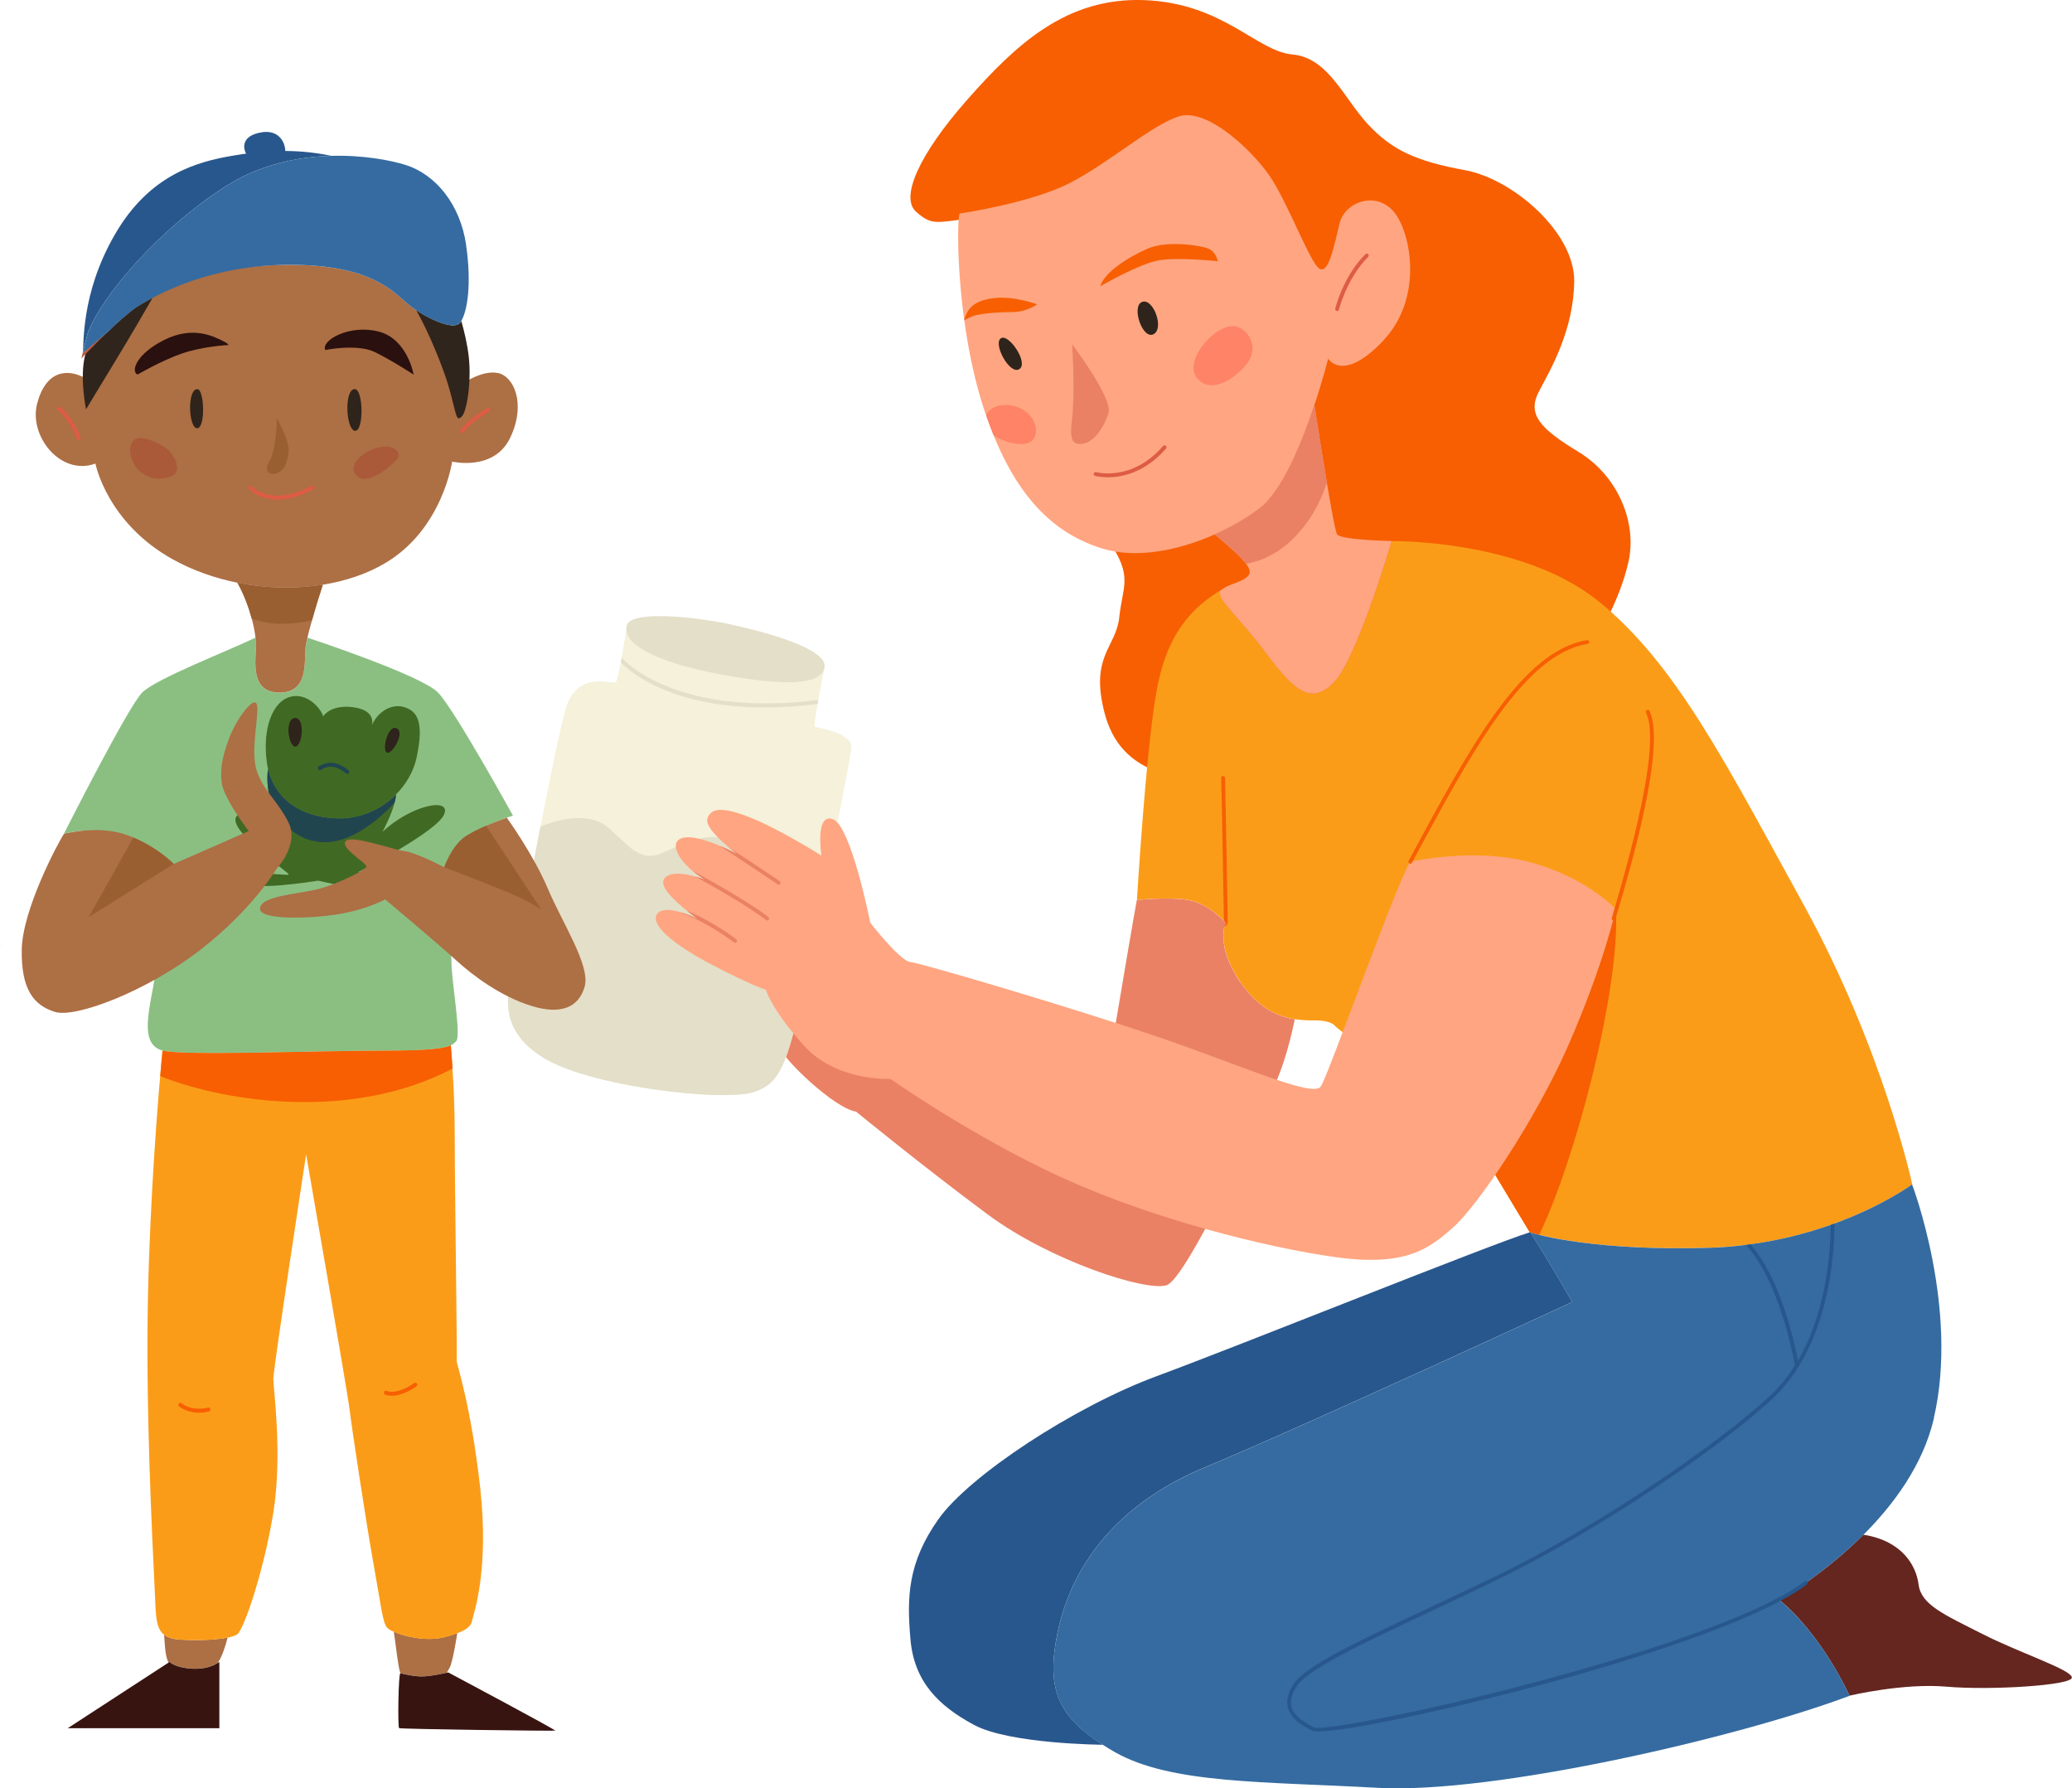
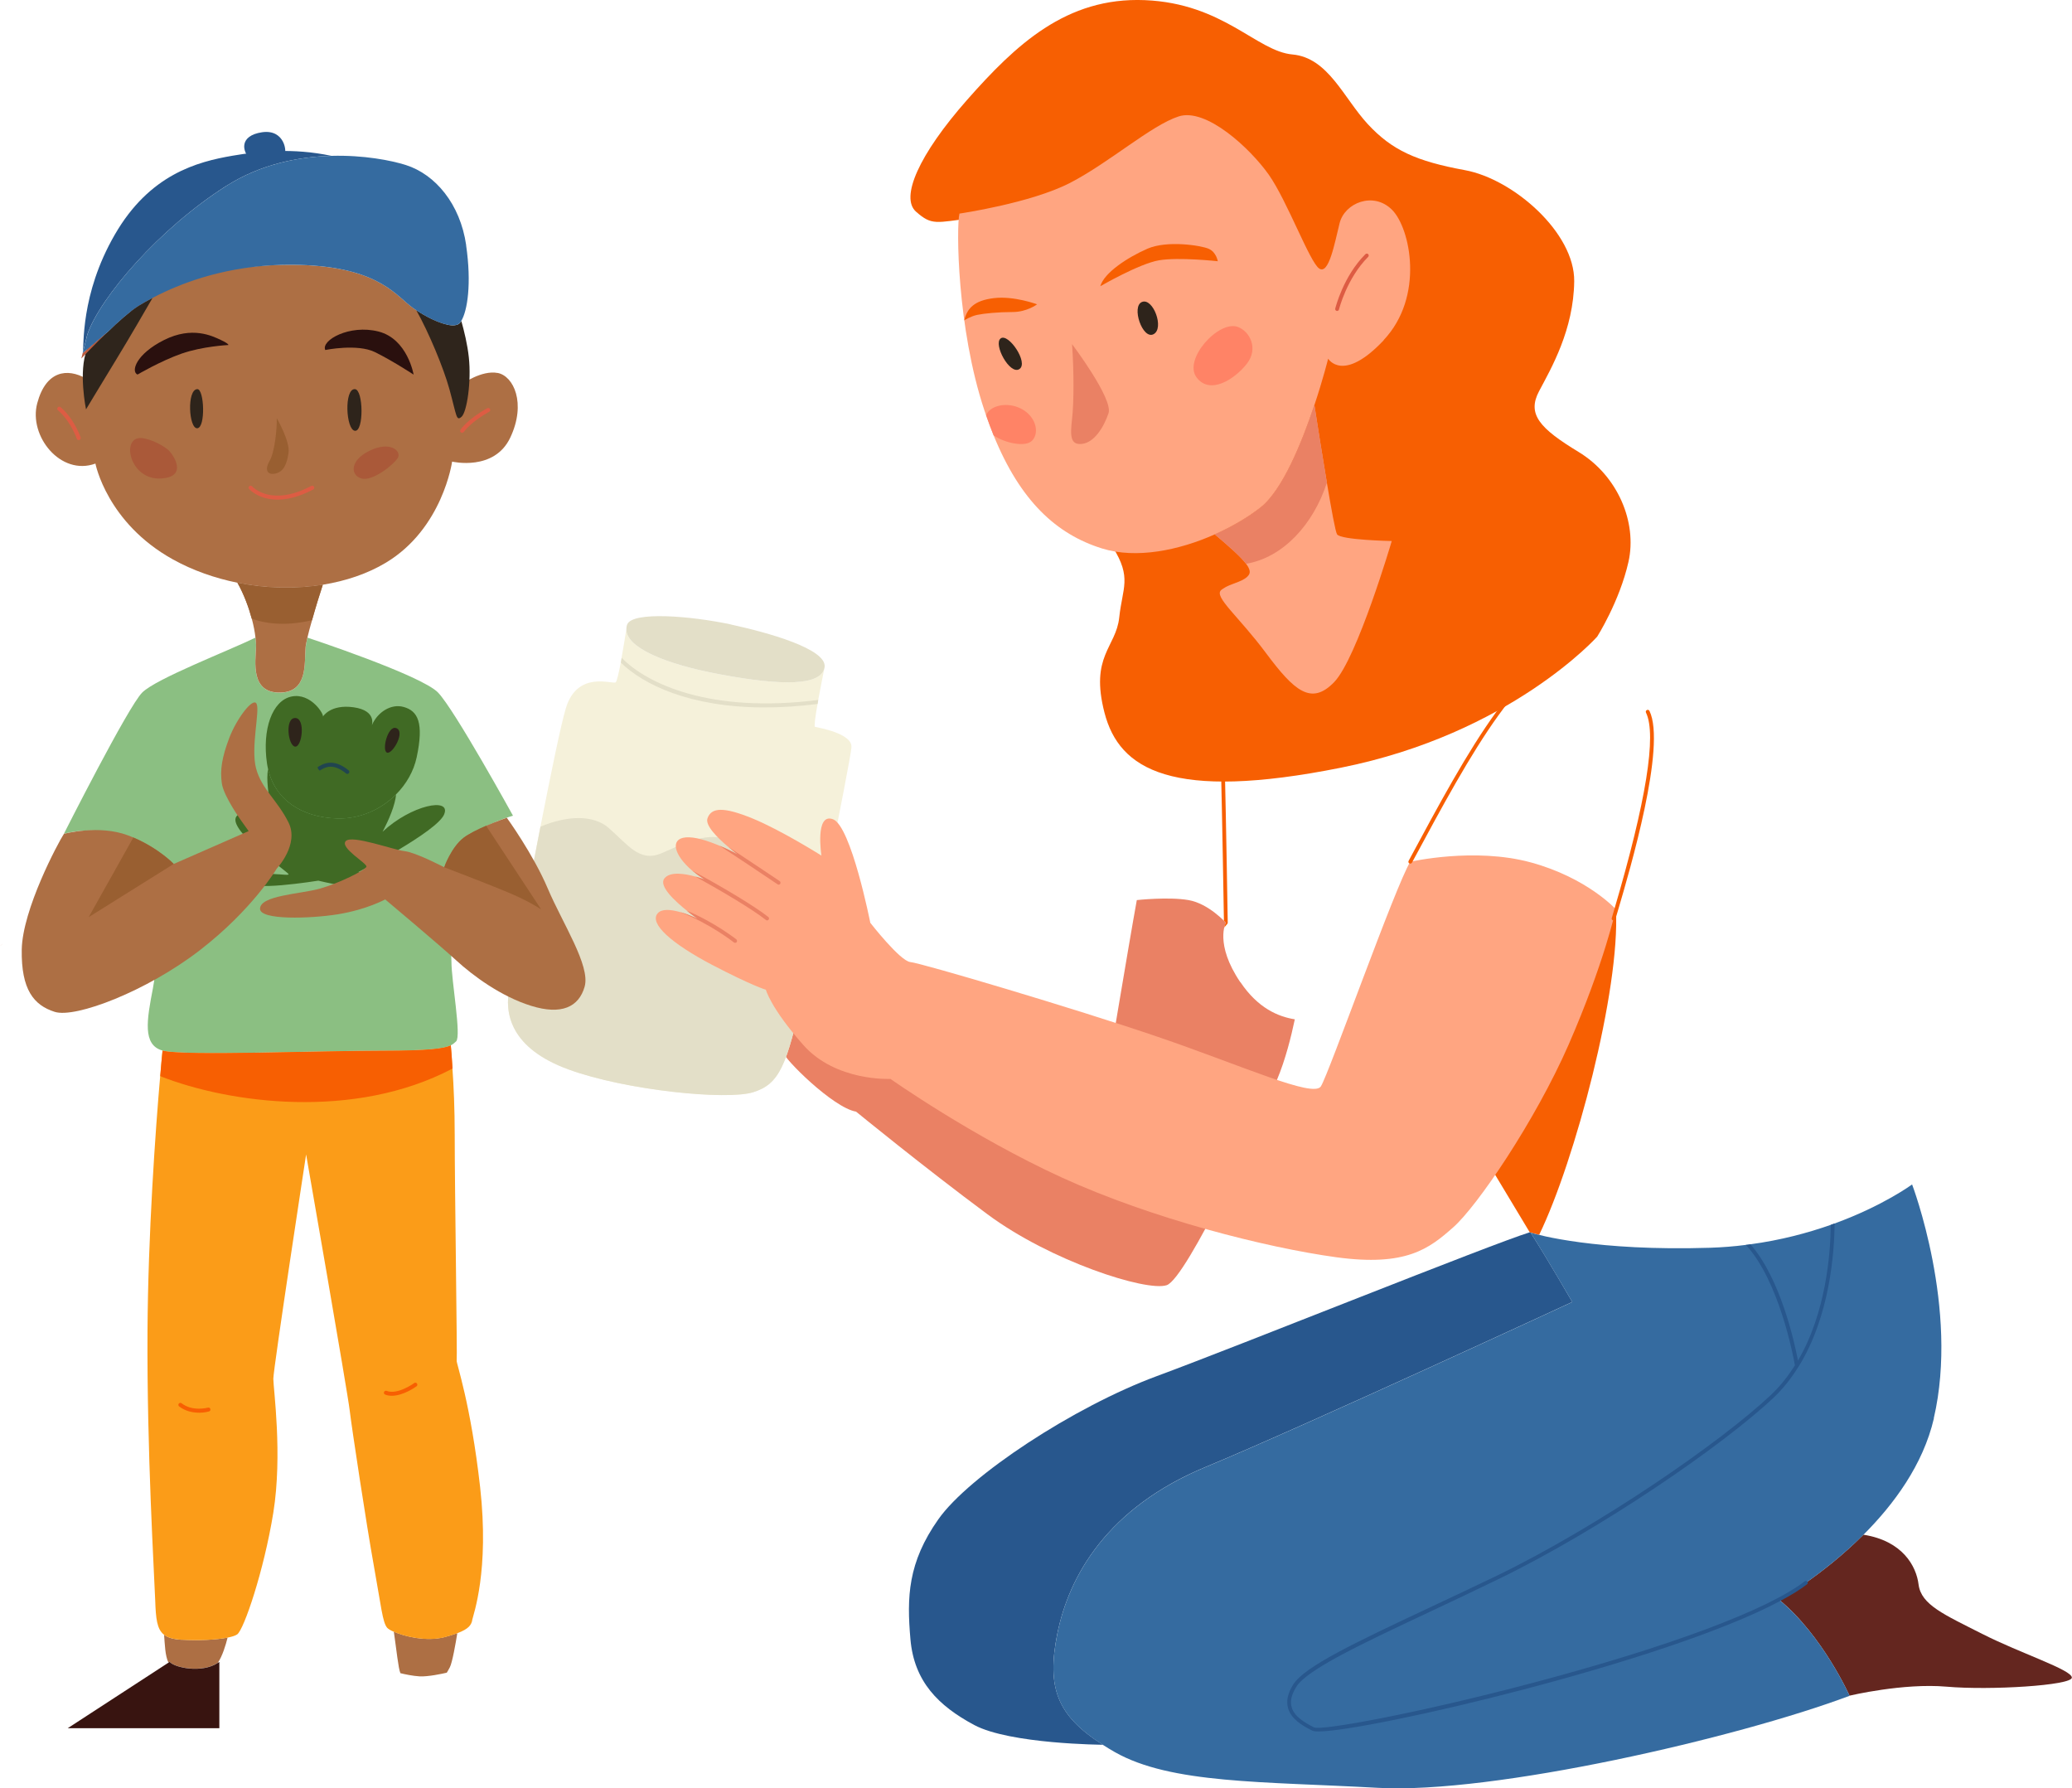
<svg xmlns="http://www.w3.org/2000/svg" id="_1" data-name=" 1" viewBox="0 0 303.98 262.31">
  <defs>
    <style>
      .cls-1 {
        fill: #64261f;
      }

      .cls-2 {
        fill: #2f251c;
      }

      .cls-3 {
        fill: #ff8366;
      }

      .cls-4 {
        fill: #ffa581;
      }

      .cls-5 {
        fill: #356ba0;
      }

      .cls-6 {
        fill: #406a24;
      }

      .cls-7 {
        fill: #e3dfc8;
      }

      .cls-8 {
        fill: #dd5c43;
      }

      .cls-9 {
        fill: #330e0e;
      }

      .cls-10 {
        fill: #aa5939;
      }

      .cls-11 {
        fill: #fb9c18;
      }

      .cls-12 {
        fill: #21454f;
      }

      .cls-13 {
        fill: #8bbf82;
      }

      .cls-14 {
        fill: #2a100e;
      }

      .cls-15 {
        fill: #ad6f44;
      }

      .cls-16 {
        fill: #a8462f;
      }

      .cls-17 {
        fill: #ea8164;
      }

      .cls-18 {
        fill: #210d0d;
      }

      .cls-19 {
        fill: #bc5c3f;
      }

      .cls-20 {
        fill: #28578d;
      }

      .cls-21 {
        fill: #2e241b;
      }

      .cls-22 {
        fill: #f5f1da;
      }

      .cls-23 {
        fill: #995f31;
      }

      .cls-24 {
        fill: #f75f02;
      }

      .cls-25 {
        fill: #e28e69;
      }

      .cls-26 {
        fill: #381410;
      }
    </style>
  </defs>
  <g>
    <path class="cls-24" d="M142.64,31.99c-5.34.66-5.91,1.13-8.25-.94-2.34-2.06.38-8.34,7.5-16.41C149.01,6.58,156.42-.45,167.95.02c11.53.47,16.41,7.5,21.66,7.97,5.25.47,7.5,6.37,11.06,10.22,3.56,3.84,7.12,5.44,14.25,6.75,7.12,1.31,16.12,9.19,16.03,16.31-.09,7.12-3.37,12.75-5.16,16.12-1.78,3.37.09,5.44,5.81,8.91,5.72,3.47,8.62,10.31,7.31,16.12-1.31,5.81-4.59,10.97-4.59,10.97,0,0-12.75,14.25-37.59,19.22-24.84,4.97-32.53.28-34.69-8.06-2.16-8.34,1.69-9.56,2.16-13.97.47-4.41,1.88-5.81-.94-10.31-2.81-4.5-20.62-48.28-20.62-48.28Z" />
-     <path class="cls-11" d="M280.54,173.74s-11.81,8.72-29.68,9.28c-13.76.44-22.02-1.14-25.06-1.89-.65-.15-1.06-.27-1.25-.33-.08-.02-.12-.03-.12-.03l-8.22-13.67-.07-.11-20.25-16.45s-.42-.86-2.96-.86c-.81,0-1.84,0-2.99-.18-2.43-.39-5.39-1.62-7.96-5.44-2.76-4.07-2.63-6.81-2.36-8.01.11-.46.24-.7.24-.7,0,0-.1-.11-.28-.29-.73-.73-2.82-2.62-5.2-3.04-2.95-.51-7.58,0-7.58,0,0,0,1.26-21.28,2.81-30.28,1.5-8.75,5.13-12.58,9.84-15.39-.1.07-.2.12-.28.2-1.13.99,2.52,3.8,6.6,9.28,4.08,5.48,6.6,7.73,9.98,4.22,3.37-3.51,8.44-20.68,8.44-20.68,0,0,19.12-.27,30.37,8.86,11.25,9.13,18.43,23.34,30.1,44.57,11.67,21.24,15.88,40.93,15.88,40.93Z" />
    <path class="cls-24" d="M225.8,181.13c-.65-.15-1.06-.27-1.25-.33-.08-.02-.12-.03-.12-.03l-8.22-13.67,20.86-33.73c.64,11.87-6,36.92-11.26,47.76Z" />
    <path class="cls-17" d="M181.96,144.07c-3.8-5.62-2.12-8.72-2.12-8.72,0,0-2.52-2.81-5.47-3.32-2.95-.51-7.59,0-7.59,0-1.12,6.13-4.64,27.33-4.64,27.33l-36.56-5.02-9.7-7.03s-.98,6.19-.98,7.03,7.31,8.16,10.69,8.72c0,0,9.98,8.16,19.27,15.05,9.28,6.89,23.34,11.39,26.3,10.41,2.95-.98,13.94-24.8,16.18-30.12,1.25-2.96,2.1-6.41,2.62-8.88-2.43-.39-5.4-1.62-7.97-5.44Z" />
    <path class="cls-22" d="M124.92,109.61c-.11,1.25-1.86,10.2-3.72,19.47-1.21,6.01-2.47,12.15-3.41,16.44-2.34,10.87-3.47,13.5-7.31,14.69-3.84,1.2-18.65-.26-27.09-3.35-8.44-3.09-9.47-8.16-8.63-12.09.48-2.24,2.54-13.34,4.53-23.52,1.52-7.73,2.99-14.92,3.72-17.35,1.69-5.62,6.84-3.48,7.31-3.81.18-.14.46-1.38.75-2.89h0c.05-.24.08-.47.12-.71.28-1.54.54-3.18.69-4.12.07,2.6,5.51,5.02,13.8,6.56,8.97,1.66,14.65,1.69,15.27-.92-.1.51-.54,2.64-.91,4.66-.03.2-.07.39-.1.6-.32,1.78-.53,3.32-.37,3.35.37.1,5.52.94,5.34,3Z" />
    <path class="cls-7" d="M107.29,91.61c-5.91-1.27-14.53-1.97-15.28,0-.1.25-.12.51-.12.76.06,2.6,5.51,5.02,13.8,6.56,9.09,1.69,14.81,1.69,15.28-1.03.47-2.72-8.55-5.17-13.69-6.28Z" />
    <path class="cls-7" d="M121.2,129.09c-1.21,6.01-2.47,12.15-3.41,16.44-2.34,10.87-3.47,13.5-7.31,14.69-3.84,1.2-18.65-.26-27.09-3.35-8.44-3.09-9.47-8.16-8.63-12.09.48-2.24,2.54-13.34,4.53-23.52,4.04-1.69,7.8-1.73,10,.18,2.81,2.44,4.5,5.06,7.68,3.75,3.2-1.3,7.79-4.22,12.09-.84,4.32,3.37,6.94,7.22,10.69,5.06.53-.3,1-.38,1.44-.3Z" />
    <path class="cls-18" d="M179.84,86.11s0,0,0,0c0,0,0,0,0,0Z" />
    <path class="cls-20" d="M155.11,239.69c1.69-8.48,7.31-18.52,21.8-24.52,14.48-6,53.76-24.19,53.76-24.19,0,0-3.49-6.04-6.1-10.16l-.14-.06c-5.77,1.78-42.51,16.59-54.7,21.09-12.19,4.5-27.56,14.62-32.06,21-4.5,6.37-4.64,11.44-4.1,17.62.54,6.19,4.1,9.75,9.35,12.56,5.25,2.81,18.89,2.9,18.89,2.9-6.77-4.28-8.26-8.41-6.7-16.26Z" />
    <path class="cls-1" d="M290.85,239.69c-5.62-2.86-9-4.27-9.38-7.27-.33-2.68-2.33-6.4-8.09-7.3-6.05,6.05-12.35,9.55-12.35,9.55,6.37,5.25,10.31,14.06,10.31,14.06,0,0,7.88-1.88,14.25-1.32,6.37.56,18.37-.18,18.37-1.33s-7.5-3.54-13.12-6.4Z" />
    <path class="cls-5" d="M283.72,208.05c-1.59,6.83-5.89,12.63-10.34,17.08-2.92,2.92-5.92,5.25-8.21,6.88-2.45,1.73-4.13,2.67-4.13,2.67.06.05.11.09.17.15,6.27,5.25,10.14,13.92,10.14,13.92-16.49,6.19-52.31,14.43-69.19,13.5-16.87-.94-30.37-.56-38.62-5.25-.62-.35-1.18-.7-1.73-1.05-6.76-4.29-8.27-8.4-6.7-16.26,1.69-8.48,7.31-18.51,21.8-24.51,14.48-6,53.76-24.19,53.76-24.19,0,0-3.5-6.03-6.1-10.16-.01,0-.01-.01-.02-.02,1.07.33,9.65,2.74,26.31,2.22,1.82-.06,3.58-.2,5.26-.42.22-.02.45-.04.67-.09,4.47-.6,8.44-1.67,11.79-2.85.19-.07.37-.14.56-.2,7.18-2.62,11.38-5.73,11.38-5.73,0,0,6.94,18.19,3.18,34.31Z" />
    <path class="cls-9" d="M179.44,86.35c.14-.08.27-.16.41-.24-.14.07-.28.16-.41.24Z" />
    <path class="cls-4" d="M204.18,79.37s-5.06,17.17-8.44,20.68c-3.38,3.51-5.89,1.26-9.98-4.22-4.08-5.48-7.73-8.29-6.6-9.28.08-.08.18-.14.28-.2.14-.08.27-.16.4-.25,1.18-.61,2.8-.88,3.39-1.8.25-.4.09-.92-.42-1.6-.78-1.03-2.37-2.44-4.59-4.32,2.57-1.14,4.88-2.51,6.69-3.93,3.25-2.53,6.11-9.63,7.92-15.05.4,2.63,1.15,7.32,1.83,11.38.66,3.93,1.27,7.28,1.5,7.6.56.84,8.01.98,8.01.98Z" />
    <path class="cls-4" d="M203.01,49.9c-6,6.37-8.16,2.71-8.16,2.71,0,0-.74,2.99-2.01,6.79-1.81,5.42-4.67,12.52-7.92,15.05-1.81,1.42-4.13,2.79-6.69,3.93-5.25,2.34-11.51,3.64-16.56,2.07-6.69-2.09-11.98-6.95-15.9-16.59-.38-.94-.75-1.94-1.11-2.97-.08-.23-.16-.45-.24-.69-4.03-12.09-4.13-27-3.66-28.87,0,0,10.41-1.51,16.22-4.5,5.8-3,11.9-8.44,15.93-9.75,4.04-1.32,10.51,4.69,13.22,8.53,2.72,3.85,6.01,12.85,7.41,13.78,1.41.95,2.25-3.66,2.99-6.65.75-3,4.97-4.69,7.69-1.97,2.71,2.71,4.78,12.75-1.23,19.12Z" />
    <path class="cls-4" d="M237.06,133.37s-1.69,7.87-6.95,19.91c-4.91,11.19-13.41,23.69-16.93,26.77-3.51,3.1-6.88,5.77-17.14,4.37-10.27-1.41-27-5.63-40.23-11.68-13.21-6.04-25.17-14.48-25.17-14.48,0,0-8.02.42-12.79-4.98-4.79-5.41-5.49-8.1-5.49-8.1,0,0-1.97-.56-7.87-3.64-5.91-3.1-9.28-6.05-8.01-7.56.6-.71,1.94-.56,3.2-.22.02,0,.04.01.06.02.17.04.34.1.51.16.17.04.34.1.48.17.16.06.31.11.45.17.49.19.89.37,1.08.46.03.01.07.02.09.03-.02-.01-.06-.03-.09-.07-.08-.04-.19-.14-.35-.25-.29-.2-.7-.51-1.14-.87-1.73-1.38-4.15-3.6-3.31-4.71.82-1.09,3.07-.71,4.54-.29h.01c.7.19,1.2.38,1.33.43-.66-.43-1.25-.86-1.77-1.28-.01-.01-.01-.02-.02-.02-2.71-2.32-3.25-4.64-1-4.87,1.37-.15,3.35.52,4.97,1.2.01,0,.02.01.03.01,1.36.57,2.43,1.15,2.68,1.28-.16-.12-.72-.54-1.38-1.1-.03-.02-.06-.04-.08-.06-1.43-1.21-3.34-3.07-2.98-4.12.56-1.64,2.38-1.72,6.6,0,4.22,1.73,10.12,5.45,10.12,5.45,0,0-.98-6.32,1.69-5.33,2.67.98,5.48,15.19,5.48,15.19,0,0,4.37,5.62,5.88,5.76,1.53.13,23.93,6.75,36.3,10.97,12.37,4.22,22.79,9,23.92,7.27,1.13-1.72,10.96-29.49,13.12-32.95,0,0,9.38-2.16,17.67.09,8.29,2.25,12.49,6.88,12.49,6.88Z" />
    <path class="cls-17" d="M194.67,70.79c-1.99,6.16-6.46,11.01-11.86,11.91-.78-1.03-2.37-2.44-4.59-4.32,2.57-1.14,4.88-2.51,6.69-3.93,3.25-2.53,6.11-9.63,7.92-15.05.4,2.63,1.15,7.32,1.83,11.38Z" />
    <path class="cls-24" d="M161.43,41.97c.56-1.97,4.01-4.22,6.89-5.48,2.88-1.27,7.87-.49,9,0,1.13.49,1.34,1.83,1.34,1.83,0,0-5.7-.63-8.61-.14-2.92.49-8.61,3.8-8.61,3.8Z" />
    <path class="cls-24" d="M141.46,46.99c.42-1.71,1.41-2.91,4.36-3.26,2.95-.35,6.33.91,6.33.91,0,0-1.48,1.13-3.59,1.13s-4.22.21-5.2.42c-.98.21-1.9.8-1.9.8Z" />
    <path class="cls-21" d="M146.81,49.64c-1.13.84,1.34,5.41,2.74,4.5,1.41-.91-1.62-5.34-2.74-4.5Z" />
    <path class="cls-21" d="M167.55,44.29c-1.62.63.07,5.59,1.69,4.73,1.62-.86-.07-5.36-1.69-4.73Z" />
    <path class="cls-17" d="M157.28,50.48c.28,4.01.28,8.51,0,10.97-.28,2.46-.28,3.87,1.48,3.66,1.76-.21,3.16-2.39,3.87-4.5.7-2.11-5.34-10.12-5.34-10.12Z" />
    <path class="cls-3" d="M181.59,47.95c-2.81-1.01-8.02,4.75-6.05,7.4,1.97,2.65,5.62.26,7.38-1.99,1.76-2.25.42-4.78-1.34-5.41Z" />
    <path class="cls-3" d="M151.38,64.67c-.93.93-3.9.37-5.61-.81-.38-.94-.75-1.94-1.11-2.97.62-1.36,2.77-1.89,4.69-1.15,2.53.99,3.3,3.66,2.04,4.93Z" />
    <g>
      <path class="cls-17" d="M112.76,134.91c-.06.07-.13.1-.21.1-.07,0-.12-.01-.18-.06-1.98-1.57-6.5-4.25-10.36-6.38.7.19,1.2.38,1.33.43-.66-.43-1.25-.86-1.77-1.28,4.03,2.17,9.02,5.1,11.15,6.79.12.09.15.27.04.39Z" />
      <path class="cls-17" d="M114.46,129.65c-.04.08-.14.12-.23.12-.06,0-.11-.02-.16-.06-.06-.03-4.95-3.34-8.53-5.67,1.36.57,2.43,1.15,2.68,1.28-.16-.12-.72-.54-1.38-1.1,3.42,2.25,7.49,4.99,7.55,5.03.12.09.16.26.07.39Z" />
      <path class="cls-17" d="M108.08,138.2c-.06.07-.15.1-.23.1-.06,0-.12-.02-.18-.06-.04-.03-3.54-2.8-7.95-4.47,1.38.38,2.64,1.01,2.64,1.01,0,0-.72-.48-1.61-1.2,4.11,1.71,7.23,4.18,7.28,4.21.11.1.14.28.05.4Z" />
    </g>
    <path class="cls-24" d="M180.12,135.34c0,.07-.02.13-.07.19l-.45.52c.11-.46.24-.7.24-.7,0,0-.1-.11-.28-.29-.03-2.2-.28-16.31-.4-20.94-.01-.16.11-.29.27-.29.16.03.28.12.29.27.13,5.01.4,21.08.4,21.24Z" />
    <path class="cls-24" d="M206.9,126.68s-.09-.01-.13-.03c-.14-.07-.19-.24-.11-.38,8.9-16.54,16.58-30.82,26.17-32.37.17-.02.3.08.32.23.02.15-.08.3-.23.32-9.32,1.51-16.94,15.68-25.77,32.08-.05.09-.15.15-.25.15Z" />
    <path class="cls-24" d="M236.73,135.02s-.05,0-.08-.01c-.15-.04-.24-.2-.19-.35.09-.31.21-.73.37-1.26,4.68-15.88,6.24-25.59,4.65-28.87-.07-.14-.01-.31.13-.38.14-.07.31-.01.38.13,2.5,5.13-2.86,23.3-4.62,29.27-.15.52-.28.95-.37,1.25-.03.12-.15.2-.27.2Z" />
-     <path class="cls-8" d="M162.54,70.01c-1.14,0-1.87-.2-1.89-.21-.15-.04-.23-.2-.19-.35.04-.15.2-.23.35-.19.05.01,5.23,1.45,9.83-3.84.1-.12.28-.13.4-.03.12.1.13.28.03.4-3.1,3.57-6.49,4.22-8.53,4.22Z" />
    <path class="cls-8" d="M196.17,45.61s-.04,0-.07,0c-.15-.04-.24-.19-.21-.34.05-.19,1.18-4.74,4.43-7.99.11-.11.29-.11.4,0,.11.11.11.29,0,.4-3.14,3.14-4.27,7.68-4.28,7.72-.03.13-.15.21-.27.21Z" />
    <path class="cls-7" d="M120.05,102.66c-.03.2-.07.39-.1.6-2.79.35-5.37.51-7.76.51-11.04,0-17.85-3.39-21.1-6.57h0c.05-.24.08-.47.12-.71,3.68,3.8,13,8.21,28.84,6.18Z" />
    <path class="cls-20" d="M265.17,232c.09.12.07.29-.06.39-1.04.8-2.35,1.61-3.9,2.43-16.74,8.97-60.54,19.16-67.79,19.16-.44,0-.74-.04-.9-.12-1.51-.75-3.11-1.73-3.55-3.3-.29-1.02-.06-2.14.73-3.43,1.63-2.67,9.29-6.27,19.9-11.26,3.2-1.5,6.48-3.04,9.97-4.72,14.91-7.23,32.84-19.55,40.25-26.54,1.38-1.31,2.53-2.78,3.51-4.34-.23-1.3-2.31-12.39-7.2-17.66.22-.02.45-.04.67-.09,4.42,5.02,6.46,14.35,6.98,17.05,4.13-7.04,4.77-15.74,4.81-19.9.19-.07.37-.14.56-.2-.03,4.24-.69,13.61-5.28,20.99-.02.03-.03.06-.06.08-1.01,1.62-2.19,3.14-3.62,4.49-7.44,7.01-25.44,19.37-40.39,26.62-3.49,1.7-6.78,3.25-9.97,4.75-10.13,4.76-18.12,8.52-19.66,11.05-.71,1.14-.92,2.11-.67,2.98.38,1.35,1.87,2.24,3.27,2.95,1.04.52,14.93-1.99,31.99-6.5,19.96-5.28,34.54-10.71,40-14.92.11-.09.29-.07.39.06Z" />
  </g>
  <g>
    <path class="cls-15" d="M73.01,54.71c-2.36-.45-5.2,1.61-5.2,1.61,0,0,.5-4.31-2.26-8.71-1.65-.36-3.87-1.57-5.4-2.78-2.36-1.87-5.3-5.89-17.18-5.99-8.33-.07-16.69,1.86-20.72,3.73-6.14,5.39-9.62,12.96-9.62,12.96-2.75-1.57-5.89-1.18-7.17,3.63-1.28,4.81,3.44,10.7,8.54,8.84,0,0,1.67,8.69,11.39,14.07,2.91,1.61,6.14,2.74,9.45,3.41,4.19.84,8.51.94,12.52.29,3.4-.55,6.57-1.62,9.25-3.23,8.35-5.01,9.72-14.83,9.72-14.83,0,0,6.19,1.47,8.54-3.54,2.36-5.01.49-9.02-1.87-9.47Z" />
    <path class="cls-20" d="M36.77,23.43c-1.31-1.25-1.67-3.53,1.67-4.03,3.34-.49,3.73,2.96,3.24,3.44-.49.48-4.02,1.44-4.91.58Z" />
    <path class="cls-25" d="M.44,138.45c-.16.1-.31.2-.44.31,0,0,.17-.12.44-.31Z" />
    <path class="cls-20" d="M33.24,27.25c5-3.17,10.55-4.26,15.37-4.39-5.65-1.2-10.7-.67-14.49-.02-5.2.89-12.18,2.74-17.28,11.58-5.11,8.84-4.47,16.41-4.71,17.36l.68-2.73c1.87-5.4,10.51-15.51,20.42-21.8Z" />
    <path class="cls-16" d="M20.19,44.95c-1.18.76-2.82,2.22-4.34,3.68l4.34-3.68Z" />
    <path class="cls-2" d="M68.78,52.41c-.2-1.89-.69-3.87-1.1-5.33-.06.09-.11.18-.17.25-.35.43-1.07.48-1.96.28-1.34-.3-3.06-1.15-4.48-2.11,1.83,3.25,4.01,8.48,4.87,11.61,1.08,3.93.98,4.71,1.77,4.03.79-.69,1.46-5.18,1.07-8.73Z" />
    <path class="cls-2" d="M20.19,44.95c-1.18.76-2.82,2.22-4.34,3.68l-3.09,2.62c-1.29,3.23-.14,8.8-.14,8.8,0,0,1.77-2.95,4.52-7.46,1.99-3.27,4.18-7.05,5.24-8.89-.82.44-1.51.83-2,1.13-.06.03-.12.08-.18.12Z" />
    <g>
      <path class="cls-19" d="M11.93,52.59s1.83-1.96,3.92-3.96l-3.72,3.15-.2.81Z" />
      <path class="cls-5" d="M68.39,35.95c-.88-6.04-4.52-10.36-8.84-11.74-2.14-.68-6.19-1.48-10.94-1.35-4.83.13-10.37,1.23-15.37,4.39-9.92,6.28-18.56,16.4-20.42,21.8l-.68,2.73.63-.53,3.09-2.62c1.52-1.45,3.16-2.91,4.34-3.68.06-.04.13-.09.18-.12.49-.3,1.18-.69,2-1.13.55-.29,1.15-.6,1.84-.91,4.03-1.87,10.42-4.02,18.74-3.95,11.88.1,14.83,4.12,17.18,5.99.28.23.6.45.92.67,1.42.96,3.14,1.81,4.48,2.11.89.2,1.62.15,1.96-.28.06-.07.12-.16.17-.25.9-1.48,1.54-5.45.71-11.13Z" />
    </g>
    <path class="cls-15" d="M26.66,240.53c-1.21-.07-2.03-.3-2.59-.75.12,1.44.14,3.06.64,4.1l.18-.12c.71.86,4.74,1.71,7.07.15.67-.99,1.16-2.6,1.43-3.7-1.64.33-4.26.45-6.73.31Z" />
    <path class="cls-26" d="M31.96,243.92c-2.33,1.56-6.35.71-7.07-.15l-.18.12-14.77,9.61h22.24v-9.72c-.07.06-.15.1-.22.15Z" />
    <path class="cls-15" d="M65.54,245.37c.16-.25.3-.51.45-.79.37-.7.86-3.52,1.1-5.02-.49.18-1.09.37-1.84.57-2.59.69-5.83-.05-7.47-.78.38,2.61.66,5.39.96,6.08.64.16,1.82.41,2.83.47,1.23.06,3.3-.38,3.97-.54Z" />
-     <path class="cls-26" d="M65.77,245.32s-.1.02-.23.05c-.66.15-2.74.6-3.97.54-1.01-.05-2.19-.31-2.83-.47-.29-.07-.41,7.9-.19,8.05.22.15,22.68.44,22.9.37.22-.07-15.69-8.54-15.69-8.54Z" />
    <path class="cls-11" d="M69.28,237.68c-.15.68-.51,1.26-2.19,1.89-.49.19-1.08.38-1.84.58-2.59.68-5.83-.06-7.47-.79-.47-.2-.82-.41-.98-.59-.68-.79-.88-3.15-1.96-9.13-1.08-5.99-3.24-20.23-3.54-22.78-.29-2.56-6.39-37.52-6.39-37.52,0,0-4.81,31.43-4.81,32.9s1.37,11.1,0,19.64c-1.38,8.54-4.32,17.18-5.3,17.86-.28.2-.79.35-1.43.48-1.64.33-4.25.45-6.73.31-1.21-.07-2.03-.31-2.59-.75-1.03-.81-1.19-2.37-1.28-5.04-.15-4.12-1.23-21.8-1.13-39.47.08-14.16,1.17-29.54,1.86-37.4.13-1.58.25-2.85.34-3.76.01,0,.04.01.06.02,3.04.78,22.78,0,32.2,0,6.88,0,9.05-.32,10.03-.79.07.78.17,1.94.25,3.41.18,2.52.33,5.92.33,9.65,0,7.86.39,32.9.29,33.19-.09.29,2.06,6.28,3.44,18.56,1.37,12.28-.99,18.65-1.18,19.54Z" />
    <path class="cls-13" d="M64.27,101.59c-2.45-2.55-19.16-8.06-19.17-8.06-.14.61-.24,1.13-.27,1.49-.2,2.26.39,6.58-3.83,6.58s-3.54-4.42-3.44-6.68c.02-.38-.02-.86-.08-1.39-4.06,1.98-14.55,6-16.62,8.06s-11.49,20.72-11.49,20.72c0,0,4.17-1.28,8.89.29,4.71,1.57,5.84,3.25,5.84,3.25,0,0-.79,14.53-1.67,19.14-.88,4.58-1.56,8.29,1.41,9.11.02,0,.04.01.06.02,3.04.79,22.78,0,32.21,0,6.88,0,9.05-.31,10.03-.79.36-.18.56-.37.78-.58.79-.79-.69-8.84-.69-11.69s-1.08-13.85-1.08-13.85c0,0,1.18-2.55,3.73-4.52,2.55-1.96,6.38-3.04,6.38-3.04,0,0-8.54-15.51-11-18.07Z" />
    <path class="cls-15" d="M47.36,85.77c-.44,1.34-1.07,3.35-1.58,5.2-.27.93-.51,1.81-.68,2.56-.14.61-.25,1.13-.27,1.48-.2,2.26.39,6.58-3.83,6.58s-3.53-4.42-3.44-6.67c.01-.38-.01-.86-.08-1.39-.09-.81-.27-1.77-.54-2.78-.45-1.68-1.14-3.56-2.1-5.27,4.18.85,8.51.94,12.53.29Z" />
    <path class="cls-23" d="M47.36,85.77c-.44,1.34-1.07,3.35-1.58,5.2-1.97.48-5.49,1-8.85-.22-.45-1.68-1.14-3.56-2.1-5.27,4.18.85,8.51.94,12.53.29Z" />
    <path class="cls-24" d="M66.39,156.74c-14.4,7.6-32.78,5.11-42.88,1.12.13-1.58.25-2.85.34-3.76.01,0,.04.01.06.02,3.04.78,22.78,0,32.2,0,6.88,0,9.05-.32,10.03-.79.07.78.17,1.94.25,3.41Z" />
    <path class="cls-14" d="M20.19,54.95c-1.04-.44-.23-3.02,3.89-5.08,4.12-2.06,7.07-.59,8.32,0,1.25.59,1.1.74,1.1.74,0,0-3.78.18-6.86,1.26-3.08,1.08-6.46,3.07-6.46,3.07Z" />
    <path class="cls-14" d="M47.72,51.34c-.66-1.4,3.54-3.8,7.81-2.71,4.27,1.09,5.15,6.32,5.15,6.32,0,0-3.09-2.03-5.67-3.3-2.58-1.27-7.29-.31-7.29-.31Z" />
    <path class="cls-23" d="M40.6,61.35c.05,1.25-.24,4.86-1.05,6.26-.81,1.4-.25,2.14.91,1.84,1.15-.29,1.62-1.33,1.87-3.02.25-1.69-1.72-5.08-1.72-5.08Z" />
    <path class="cls-21" d="M28.94,57.08c1.03-.05,1.25,5.67,0,5.74-1.25.07-1.55-5.67,0-5.74Z" />
    <path class="cls-21" d="M52.07,57.08c-1.61-.09-1.33,5.97,0,6.11,1.33.15,1.25-6.04,0-6.11Z" />
    <path class="cls-10" d="M20.19,64.3c-2.3.57-.9,6.04,3.3,5.89s1.99-3.53,1.1-4.27c-.88-.74-3.22-1.91-4.41-1.62Z" />
    <path class="cls-10" d="M54.17,66.14c-2.92,1.44-2.74,3.61-1.13,4.05,1.61.44,4.63-1.96,5.29-2.97.66-1.01-1.03-2.63-4.16-1.08Z" />
    <path class="cls-6" d="M65.16,119.46c-1.07,2.56-12.57,8.45-12.57,8.45,0,0,2.65,1.18,1.77,2.06-.88.88-7.66-.79-7.66-.79,0,0-10.99,1.77-9.82,0,1.18-1.77,5.79-.49,5.44-.98-.34-.49-9.57-6.88-7.48-8.61,2.09-1.74,5.76,3.26,5.76,3.26,0,0-1.01-4.15-1.3-7.31-.06-.53-.08-1.04-.08-1.48,0-.48.04-.91.11-1.24,1.04,4.44,4.84,7.07,10.11,7.23,3.33.11,6.45-1.3,8.65-3.51-.01.37-.09.77-.2,1.19-.5,1.97-1.77,4.28-1.77,4.28,4.22-3.94,10.11-5.11,9.04-2.56Z" />
    <path class="cls-6" d="M59.21,103.7c-1.89-.53-3.88.83-4.66,2.7,0,0,.76-2.16-2.66-2.65-3.43-.49-4.52,1.37-4.52,1.37.21-.29-1.75-3.54-4.6-2.95-2.85.59-4.33,4.85-3.6,9.81.04.29.1.57.16.84,1.03,4.45,4.84,7.07,10.11,7.24,3.33.11,6.44-1.3,8.65-3.52,1.51-1.51,2.6-3.4,3.04-5.46,1.08-5.08.17-6.8-1.91-7.38Z" />
    <path class="cls-15" d="M85.78,144.7c-.85,3.04-3.44,4.22-7.86,2.84-4.42-1.37-8.54-4.42-10.99-6.67-2.46-2.26-10.42-8.94-10.42-8.94,0,0-2.65,1.47-6.87,2.17-4.22.68-11.49.88-11.49-.79,0-1.97,5.89-2.16,8.74-2.95,2.84-.79,6.78-2.75,6.87-3.24.09-.5-3.92-2.75-3.04-3.74.88-.98,6.96,1.28,8.64,1.47,1.63.19,5.54,2.23,5.79,2.35.01,0,.01.01.01.01,0,0,1.07-2.95,2.84-4.31.78-.6,2.09-1.24,3.32-1.77,1.58-.68,3.03-1.18,3.03-1.18,0,0,3.86,5.3,6.02,10.4,2.17,5.1,6.25,11.29,5.41,14.34Z" />
    <path class="cls-23" d="M79.38,133.39c-.17-.11-1.54-1.04-4.11-2.17-2.75-1.21-10.11-4.01-10.11-4.01,0,0,1.07-2.95,2.84-4.31.78-.6,2.09-1.24,3.32-1.77l8.06,12.25Z" />
    <path class="cls-8" d="M11.54,64.55c-.12,0-.24-.08-.28-.2,0-.03-.88-2.57-2.76-4.17-.12-.11-.14-.29-.03-.42.1-.12.29-.14.42-.03,2,1.7,2.9,4.32,2.94,4.43.05.15-.03.32-.19.37-.03.01-.06.02-.09.02Z" />
    <path class="cls-8" d="M40.71,73.29c-2.73,0-4.07-1.46-4.16-1.56-.11-.12-.1-.31.02-.41.12-.11.31-.1.42.02.11.13,2.82,3.03,8.68-.06.14-.07.32-.02.4.12.08.14.02.32-.12.4-2.11,1.11-3.85,1.49-5.24,1.49Z" />
    <path class="cls-8" d="M67.8,63.49c-.06,0-.11-.02-.16-.05-.14-.09-.17-.27-.08-.41.04-.06,1.05-1.55,3.93-3.15.14-.08.32-.03.4.11.08.14.03.32-.11.4-2.74,1.52-3.72,2.95-3.73,2.96-.06.08-.15.13-.24.13Z" />
    <path class="cls-24" d="M29.18,207.22c-.86,0-1.95-.19-2.9-.92-.13-.1-.15-.29-.05-.41.1-.13.29-.15.41-.05,1.62,1.26,3.84.64,3.86.64.16-.05.32.04.36.2.05.16-.04.32-.2.36-.05.01-.66.19-1.49.19Z" />
    <path class="cls-24" d="M57.48,204.74c-.33,0-.66-.05-.97-.17-.15-.06-.23-.23-.17-.38.06-.15.23-.22.38-.17,1.6.63,4.02-1.12,4.04-1.14.13-.1.32-.07.41.06.1.13.07.32-.06.41-.09.07-1.92,1.39-3.63,1.39Z" />
-     <path class="cls-12" d="M58.09,116.55c-.01.37-.09.77-.2,1.19-1.8,1.97-6.42,6.34-11.12,5.75-4.5-.57-6.8-4.3-7.46-7.94-.06-.53-.08-1.04-.08-1.48,0-.48.04-.91.11-1.24,1.04,4.44,4.84,7.07,10.11,7.23,3.33.11,6.45-1.3,8.65-3.51Z" />
    <g>
      <path class="cls-15" d="M40.6,127.41s-3.53,5.99-11.29,11.98c-7.75,5.99-18.26,10.02-21.3,9.03-3.05-.98-4.91-3.24-4.82-9.13.11-5.89,5.3-15.61,6.19-16.98,0,0,5.11-1.38,9.38.22.28.11.55.21.81.32,3.77,1.61,5.92,3.88,5.92,3.88l10.99-4.82-.98-1.37s-2.65-3.64-2.95-5.6c-.29-1.97,0-3.83,1.08-6.68,1.08-2.85,3.53-6.09,4.02-5.01.49,1.08-.88,6.39-.09,9.43s3.15,4.71,4.76,7.95c1.63,3.24-1.72,6.78-1.72,6.78Z" />
      <path class="cls-23" d="M25.48,126.73l-12.47,7.8,6.55-11.68c3.77,1.61,5.92,3.88,5.92,3.88Z" />
    </g>
    <path class="cls-12" d="M50.97,113.53c-.07,0-.13-.02-.19-.07-1.99-1.63-3.17-.87-3.88-.42l-.21-.22-.11-.28c.73-.46,2.25-1.43,4.57.46.13.1.14.29.04.41-.06.07-.14.11-.23.11ZM46.69,112.83h0,0Z" />
    <path class="cls-21" d="M43.3,105.32c-1.55,0-1.03,4.12,0,4.2,1.03.07,1.55-4.2,0-4.2Z" />
    <path class="cls-21" d="M58.09,106.79c1.47.45-.5,3.9-1.31,3.61-.81-.29.11-3.98,1.31-3.61Z" />
  </g>
</svg>